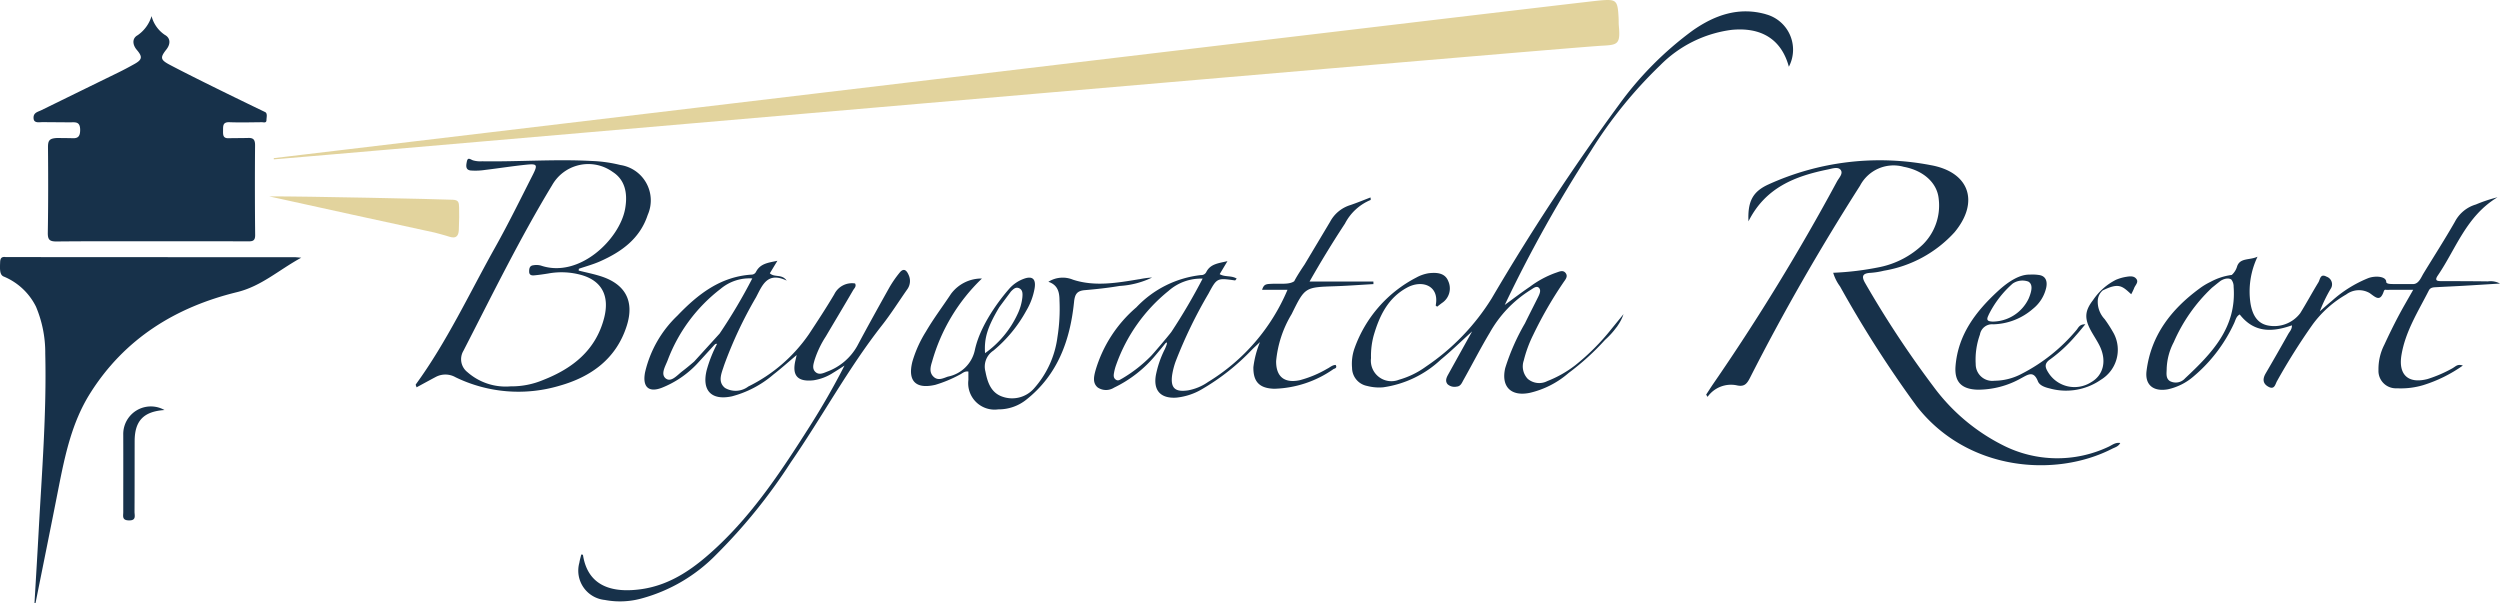
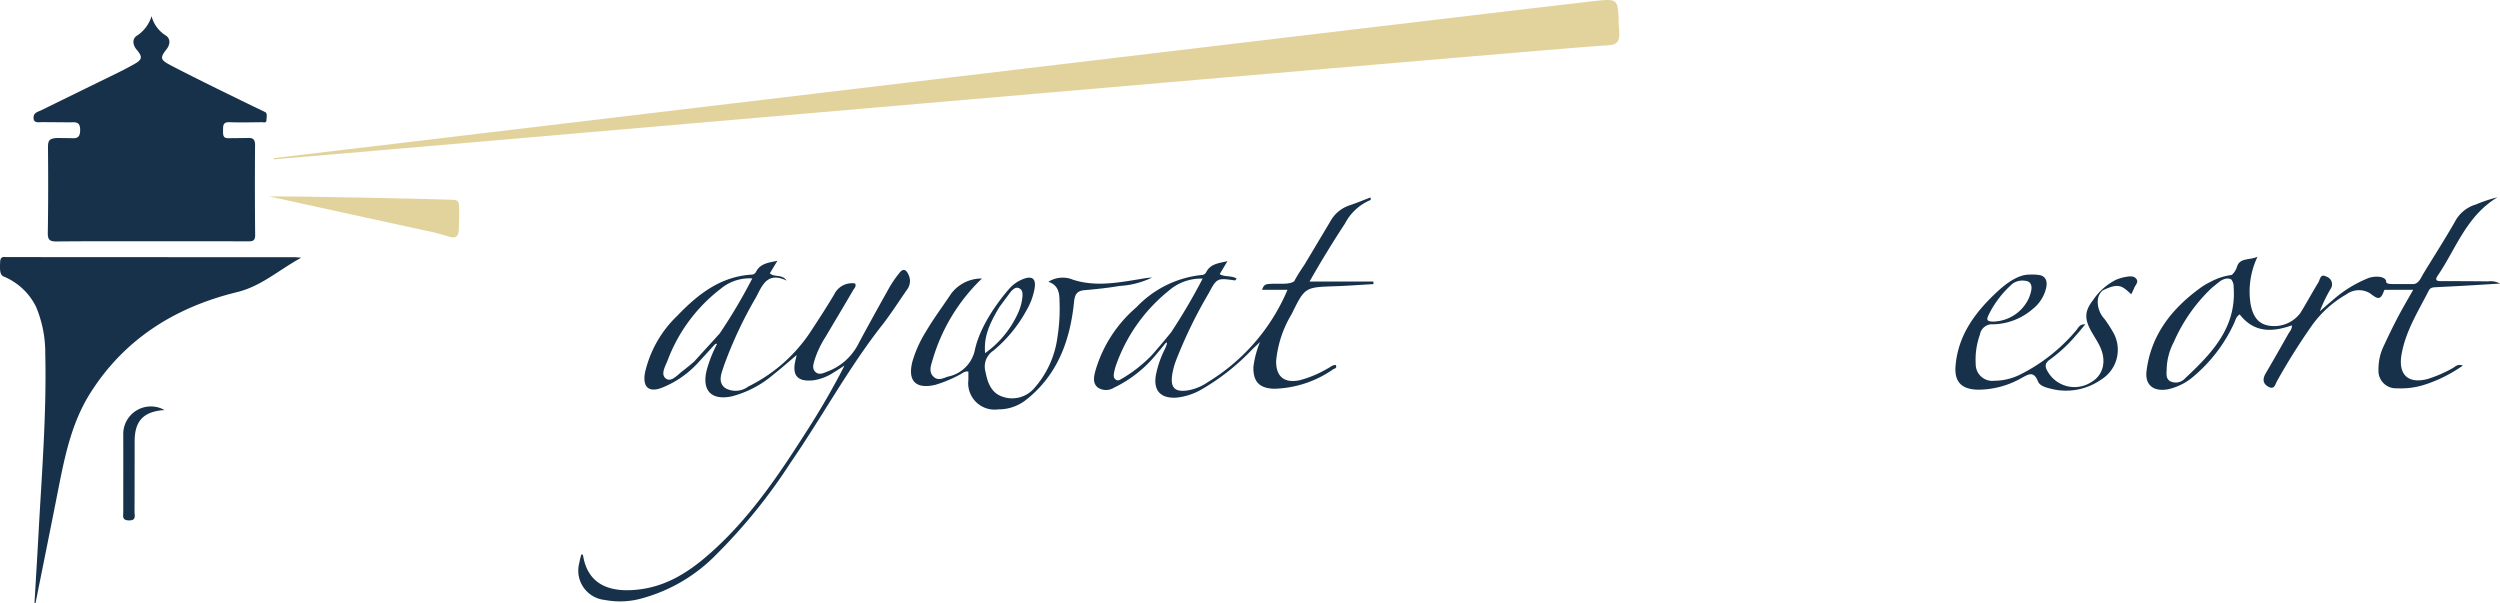
<svg xmlns="http://www.w3.org/2000/svg" width="252.671" height="60.989" viewBox="0 0 252.671 60.989">
  <defs>
    <clipPath id="clip-path">
      <rect id="Rectangle_12270" data-name="Rectangle 12270" width="252.671" height="60.989" fill="none" />
    </clipPath>
  </defs>
  <g id="logo" transform="translate(0 0)">
    <g id="Group_5184" data-name="Group 5184" transform="translate(0 0)" clip-path="url(#clip-path)">
      <path id="Path_220708" data-name="Path 220708" d="M15.318,1.623a3.271,3.271,0,0,0,1.339,1.9c.593.322.59.931.162,1.475-.65.824-.613,1.045.333,1.547,2.945,1.561,9.411,4.67,9.64,4.779.267.128.142.542.141.8,0,.346-.282.226-.481.228-1.084.01-2.169.041-3.25,0-.706-.03-.649.386-.657.853s0,.812.636.761L25,13.948c.567-.039.785.124.78.733q-.037,4.535.009,9.07c.007.617-.281.645-.753.643-2.485-.014-4.971-.007-7.456-.007-3.951,0-7.9-.02-11.854.018-.724.007-.906-.187-.894-.9.048-2.863.045-5.729.019-8.592-.006-.7.12-.931.934-.966l1.337.014c.607.041.979,0,.98-.82,0-.881-.48-.781-1.028-.776l-2.675-.02c-.335-.021-.938.16-1-.335-.077-.63.423-.694.8-.881q3.89-1.908,7.782-3.81c.542-.266,1.075-.551,1.6-.845.8-.445.844-.731.249-1.429-.451-.529-.49-1.172.078-1.482a3.611,3.611,0,0,0,1.411-1.937" transform="translate(-0.001 0)" fill="#17314a" />
      <path id="Path_220709" data-name="Path 220709" d="M27.673,15.983C30.019,15.706,159.222.28,161.587.058c1.808-.17,1.907-.063,2.007,1.722.016.285,0,.574.028.858.168,1.834-.128,1.9-1.684,1.981C157.82,4.832,28.15,16.105,27.679,16.105a.831.831,0,0,0-.006-.122" transform="translate(-0.006 0)" fill="#e2d39d" />
      <path id="Path_220710" data-name="Path 220710" d="M3.484,60.979c.141-2.409.29-4.82.42-7.229.326-6,.813-12,.67-18.017A11.947,11.947,0,0,0,3.637,31a6.35,6.35,0,0,0-3.3-3.062c-.38-.191-.349-.757-.325-1.422.015-.407.138-.582.546-.532C.621,25.992,20.12,26,29.8,26c.116,0,.231.017.645.05-2.313,1.27-4.036,2.882-6.5,3.483-6.2,1.517-11.358,4.7-14.838,10.231-1.833,2.914-2.526,6.2-3.181,9.51C5.158,53.186,4.366,57.089,3.582,61l-.1-.014" transform="translate(0 -0.005)" fill="#17314a" />
-       <path id="Path_220711" data-name="Path 220711" d="M185.318,27.572a29.532,29.532,0,0,0,4.741-.582,8.9,8.9,0,0,0,4.326-2.282,5.547,5.547,0,0,0,1.593-4.618c-.162-1.649-1.593-2.867-3.534-3.228a3.823,3.823,0,0,0-4.414,1.906c-4.017,6.3-7.741,12.759-11.122,19.418-.318.625-.586.934-1.345.76a2.9,2.9,0,0,0-2.944,1.167l-.142-.225c.23-.352.454-.709.691-1.057a219.513,219.513,0,0,0,12.525-20.475c.2-.375.664-.812.374-1.184-.265-.342-.851-.131-1.274-.045-3.3.674-6.316,1.81-8.04,5.248-.094-2.043.452-3.014,2.014-3.729a27.157,27.157,0,0,1,16.414-1.95c3.907.7,4.939,3.721,2.4,6.779a12.4,12.4,0,0,1-7.152,3.891,7.715,7.715,0,0,1-1.318.211c-.835.044-.971.344-.548,1.064a102.164,102.164,0,0,0,6.876,10.418,19.731,19.731,0,0,0,7.007,5.931,12.111,12.111,0,0,0,10.685.172c.358-.158.683-.468,1.2-.387-.2.374-.546.441-.831.587-5.752,2.945-14.632,2.25-19.744-4.3a115.794,115.794,0,0,1-7.749-12.111,4.443,4.443,0,0,1-.69-1.377" transform="translate(-0.038 -0.003)" fill="#17314a" />
      <path id="Path_220712" data-name="Path 220712" d="M27.2,19.851c3.767-.012,16.9.27,18.578.342.6.026.61.3.629.78.019.455.012,1.467-.029,2.283-.057,1.144-.936.653-1.308.564s-.768-.231-1.121-.307Q35.578,21.7,27.2,19.851" transform="translate(-0.006 -0.004)" fill="#e2d39d" />
      <path id="Path_220713" data-name="Path 220713" d="M16.62,41.452c-2.114.143-3,1.1-3.008,3.119-.005,2.386,0,4.772-.013,7.158,0,.4.2.9-.585.876-.7-.019-.554-.447-.554-.83,0-2.609.009-5.218,0-7.827a2.791,2.791,0,0,1,4.164-2.5" transform="translate(-0.003 -0.009)" fill="#17314a" />
-       <path id="Path_220714" data-name="Path 220714" d="M62.73,16.685a14.192,14.192,0,0,0-2.92-.413c-3.7-.2-7.386.091-11.081.032a2.65,2.65,0,0,1-.933-.1c-.284-.115-.51-.34-.607.144-.077.385-.148.83.4.887a6.469,6.469,0,0,0,1.425-.055c1.389-.166,2.771-.386,4.162-.529,1.132-.117,1.2-.006.675,1.035-1.25,2.459-2.464,4.941-3.813,7.345-2.6,4.644-4.856,9.5-8.005,13.825-.031.043.04.161.078.293.667-.361,1.3-.71,1.939-1.048a2.072,2.072,0,0,1,2,.03,14.537,14.537,0,0,0,10.5.86c3.2-.9,5.749-2.726,6.808-6.074.79-2.5-.157-4.217-2.665-5.007-.722-.227-1.469-.376-2.2-.56.007-.061.013-.122.02-.183.71-.244,1.441-.439,2.125-.742,2.185-.967,4.047-2.3,4.834-4.7a3.618,3.618,0,0,0-2.736-5.041m.455,4.414c-.545,3.085-4.645,7.073-8.526,5.742a1.794,1.794,0,0,0-.758-.026c-.367.042-.42.327-.418.636,0,.365.258.407.522.382.473-.045.945-.112,1.415-.189a7.46,7.46,0,0,1,3.4.17c2.018.6,2.817,2.115,2.236,4.347-.848,3.251-3.189,5.086-6.161,6.249a8.233,8.233,0,0,1-3.285.642,5.849,5.849,0,0,1-4.371-1.442,1.654,1.654,0,0,1-.4-2.147c2.9-5.638,5.687-11.336,8.978-16.764a4.205,4.205,0,0,1,5.741-1.556,3.966,3.966,0,0,1,.374.241c1.17.75,1.55,2.035,1.253,3.715" transform="translate(-0.009 -0.003)" fill="#17314a" />
      <path id="Path_220715" data-name="Path 220715" d="M91.826,27.749c-.236-.522-.534-.634-.9-.174A11.219,11.219,0,0,0,89.9,29.06c-1.1,1.965-2.194,3.936-3.254,5.924a5.789,5.789,0,0,1-3.063,2.592c-.38.159-.816.351-1.165.015s-.191-.781-.085-1.174a9.873,9.873,0,0,1,1.139-2.4c.92-1.559,1.853-3.109,2.761-4.674.115-.2.363-.387.2-.689a1.988,1.988,0,0,0-2.1,1.093c-.81,1.366-1.683,2.7-2.555,4.021a16.016,16.016,0,0,1-6.134,5.3,2.126,2.126,0,0,1-2.346.152c-.8-.626-.336-1.544-.1-2.305a42.107,42.107,0,0,1,3.232-6.876c.64-1.225,1.145-2.6,3.09-1.674-.486-.7-1.222-.286-1.7-.739l.763-1.263c-.879.192-1.717.252-2.161,1.115a.508.508,0,0,1-.458.283c-3.149.2-5.431,2-7.486,4.145a11.487,11.487,0,0,0-3.266,5.714c-.291,1.487.353,2.107,1.724,1.563a9.927,9.927,0,0,0,3.48-2.355l.2-.216c.065-.071.13-.14.194-.212.46-.5,1.183-1.294,1.357-1.488a1.447,1.447,0,0,1,.151-.142.892.892,0,0,1,.171-.016,13.406,13.406,0,0,0-1.052,2.661c-.509,2.065.477,3.093,2.557,2.645a10.561,10.561,0,0,0,4.182-2.2c.773-.6,1.5-1.253,2.353-1.972-.058.258-.083.374-.111.489-.386,1.574.187,2.236,1.8,2.066a5.029,5.029,0,0,0,2.03-.781c.379-.225.745-.471,1.117-.707-1.1,2.153-2.274,4.19-3.534,6.173-2.73,4.3-5.526,8.559-9.264,12.081-2.22,2.092-4.644,3.918-7.781,4.348-2.47.338-5.323-.008-5.854-3.471,0-.019-.1-.024-.171-.039-.067.28-.151.555-.194.835a2.977,2.977,0,0,0,2.571,3.759A8.162,8.162,0,0,0,64.82,60.5a16.6,16.6,0,0,0,7.628-4.491,55.553,55.553,0,0,0,7.48-9.264c3.159-4.574,5.8-9.5,9.241-13.882.9-1.148,1.682-2.389,2.518-3.587a1.438,1.438,0,0,0,.138-1.527M67.331,38.28c-.59-.428-.086-1.229.149-1.829a16.337,16.337,0,0,1,5.371-7.257,4.523,4.523,0,0,1,3.194-1.048,54.635,54.635,0,0,1-3.3,5.571l-2.581,2.838c-.4.342-.808.681-1.226,1-.477.369-1.083,1.1-1.609.722" transform="translate(-0.013 -0.005)" fill="#17314a" />
      <path id="Path_220716" data-name="Path 220716" d="M115.167,28.224c-2.235.371-4.508.771-6.705.049a2.708,2.708,0,0,0-2.484.214c.953.317,1.123,1.047,1.123,1.9a18.174,18.174,0,0,1-.209,3.706,9.649,9.649,0,0,1-2.391,5.2,2.946,2.946,0,0,1-3.154.809c-1.152-.388-1.515-1.421-1.73-2.538a1.93,1.93,0,0,1,.8-2.119,13.882,13.882,0,0,0,3.321-4.025,6.654,6.654,0,0,0,.854-2.307c.138-.9-.223-1.245-1.08-.935A3.608,3.608,0,0,0,102,29.214l-.032.037-.008.009c-.127.15-2.788,3.134-3.417,6.145a3.467,3.467,0,0,1-2.728,2.667c-.468.158-.978.447-1.437.016s-.323-1-.158-1.518a18.607,18.607,0,0,1,5.045-8.415,3.835,3.835,0,0,0-3.128,1.553c-.839,1.271-1.764,2.488-2.532,3.807a12.06,12.06,0,0,0-1.367,3.025c-.508,1.977.336,2.816,2.308,2.362A12.828,12.828,0,0,0,97,37.883c.277-.128.506-.393.894-.323v.849a2.665,2.665,0,0,0,3.015,2.971,4.471,4.471,0,0,0,2.829-.974c3.188-2.521,4.441-6.013,4.835-9.884.081-.8.313-1.127,1.095-1.192,1.172-.1,2.344-.227,3.5-.423a8.675,8.675,0,0,0,3.29-.851,8.255,8.255,0,0,0-1.292.175M101.028,31.04c.015-.025,1.168-1.577,1.168-1.577.253-.251.485-.484.83-.324.376.175.353.572.324.915a5.208,5.208,0,0,1-.5,1.722A10,10,0,0,1,99.577,35.7c-.09-1.454.186-2.555,1.446-4.659" transform="translate(-0.02 -0.006)" fill="#17314a" />
      <path id="Path_220717" data-name="Path 220717" d="M134.192,37.254a11.024,11.024,0,0,1-2.8,1.176c-1.561.332-2.409-.36-2.39-1.936a11.155,11.155,0,0,1,1.57-4.749c1.338-2.727,1.353-2.709,4.364-2.811,1.3-.044,2.6-.142,3.9-.216,0-.088,0-.175-.006-.263h-6.449c1.2-2.108,2.357-4,3.577-5.853a5.119,5.119,0,0,1,2.6-2.39,1.183,1.183,0,0,0-.018-.252c-.692.264-1.354.538-2.03.769a3.468,3.468,0,0,0-2.055,1.691l-2.587,4.331s-.713,1.041-1.038,1.678c-.519.36-1.4.217-2.235.258-.6.029-.828.016-1.014.61h2.568a20.021,20.021,0,0,1-8.029,9.315,5.125,5.125,0,0,1-2.009.844c-1.336.2-1.8-.235-1.618-1.558a7.425,7.425,0,0,1,.357-1.376,46.868,46.868,0,0,1,3.315-6.842c.857-1.6.876-1.586,2.681-1.334.031,0,.073-.074.172-.18-.525-.344-1.191-.133-1.722-.456l.788-1.313c-.911.219-1.729.271-2.145,1.109a.564.564,0,0,1-.548.3,10.583,10.583,0,0,0-6.517,3.26,13.321,13.321,0,0,0-4.134,6.4c-.152.577-.312,1.245.231,1.7a1.5,1.5,0,0,0,1.639.022A12.492,12.492,0,0,0,116.82,35.9c.021-.023.732-.864.967-1.174.378-.377.057.376-.035.568a10.2,10.2,0,0,0-.9,2.6c-.28,1.554.452,2.391,2.036,2.3a6.285,6.285,0,0,0,2.607-.85,22.672,22.672,0,0,0,5.075-4.012c.2-.2.415-.393.8-.754a9.731,9.731,0,0,0-.667,2.525c-.028,1.495.621,2.15,2.106,2.192a10.91,10.91,0,0,0,5.975-1.979c.115-.07.424-.093.237-.427-.326,0-.562.229-.831.371m-20.772,1.012c-.177.094-.376.271-.616.106-.26-.178-.228-.444-.185-.69a4.709,4.709,0,0,1,.223-.826,16.779,16.779,0,0,1,5.277-7.449,4.956,4.956,0,0,1,3.456-1.249,59.515,59.515,0,0,1-3.164,5.393c-.354.471-1.915,2.3-2.063,2.436a14.039,14.039,0,0,1-2.924,2.278" transform="translate(-0.025 -0.004)" fill="#17314a" />
-       <path id="Path_220718" data-name="Path 220718" d="M178.484,1.433c-2.728-.765-5.146.09-7.369,1.644a34.09,34.09,0,0,0-7.5,7.565,228.935,228.935,0,0,0-12.821,19.512,22.793,22.793,0,0,1-6.636,6.89,8.6,8.6,0,0,1-2.729,1.333,2.075,2.075,0,0,1-2.833-2.183,7.871,7.871,0,0,1,.265-2.265c.579-2,1.447-3.819,3.385-4.865,1.548-.835,3.279-.171,2.889,1.8-.005.026.07.069.141.135.158-.12.328-.257.5-.382a1.76,1.76,0,0,0,.623-2.211c-.328-.841-1.193-.881-1.97-.791a3.815,3.815,0,0,0-1.252.435,12.931,12.931,0,0,0-6.249,7.155,4.679,4.679,0,0,0-.247,1.974,1.872,1.872,0,0,0,1.531,1.829,4.746,4.746,0,0,0,1.61.137,10.7,10.7,0,0,0,5.837-2.807c1.021-.834,1.964-1.763,3.155-2.842l-.352.632q-1.041,1.872-2.079,3.745c-.174.315-.314.664-.034.973a1.049,1.049,0,0,0,.9.229c.425-.028.543-.415.707-.7.887-1.577,1.709-3.192,2.639-4.742a12.025,12.025,0,0,1,4.1-4.311c.261-.155.6-.464.848-.252.282.246.087.655-.07.973-.437.882-.891,1.754-1.32,2.639a22.048,22.048,0,0,0-1.992,4.515c-.436,1.875.575,2.9,2.482,2.507a9.128,9.128,0,0,0,3.932-2.014l.009-.006a25.474,25.474,0,0,0,3.673-3.341,7.954,7.954,0,0,0,1.129-1.241l.008-.009a1,1,0,0,0,.143-.2,4.333,4.333,0,0,0,.578-1.141l-1.23,1.511a22.9,22.9,0,0,1-3.656,3.66,11.283,11.283,0,0,1-2.813,1.592,1.79,1.79,0,0,1-1.97-.217,1.822,1.822,0,0,1-.412-1.859,12.533,12.533,0,0,1,.95-2.585,40.954,40.954,0,0,1,3.038-5.279c.187-.283.5-.6.268-.945-.276-.412-.7-.156-1.048-.05a9.93,9.93,0,0,0-2.587,1.4c-.866.586-1.7,1.224-2.542,1.838a135.865,135.865,0,0,1,8.7-15.557A45.025,45.025,0,0,1,167.822,6.6a12.372,12.372,0,0,1,7.205-3.58c3.017-.3,5.052.954,5.8,3.725a3.705,3.705,0,0,0-2.337-5.306" transform="translate(-0.03 0)" fill="#17314a" />
      <path id="Path_220719" data-name="Path 220719" d="M215.976,28.215c-.248-.359-.695-.286-1.059-.227a4.371,4.371,0,0,0-.939.265l-.032.009a6.068,6.068,0,0,0-2.359,2.073c-.955,1.226-.85,2.033-.04,3.4.227.382.465.758.668,1.153.784,1.528.448,3.026-.826,3.749a3.119,3.119,0,0,1-4.3-.938c-.329-.518-.508-.929.188-1.393a14.853,14.853,0,0,0,2.578-2.4c.3-.328.577-.682.95-1.125-.608-.006-.7.357-.892.576a17.814,17.814,0,0,1-5.544,4.43,5.944,5.944,0,0,1-2.743.7,1.677,1.677,0,0,1-1.885-1.441,1.581,1.581,0,0,1-.015-.238,7.526,7.526,0,0,1,.428-2.989,1.242,1.242,0,0,1,1.349-1.035,6.336,6.336,0,0,0,4-1.561,3.8,3.8,0,0,0,1.347-2.137c.136-.633-.025-1.2-.756-1.29a4.445,4.445,0,0,0-.893-.036c-.487-.009-1.523.1-3.214,1.651-2.26,2.079-4.041,4.415-4.3,7.586-.129,1.618.616,2.348,2.24,2.394a8.876,8.876,0,0,0,4.375-1.15c.682-.355,1.264-.831,1.711.3.167.424.707.612,1.187.722a6.178,6.178,0,0,0,5.188-.883,3.54,3.54,0,0,0,1.29-4.677,13.687,13.687,0,0,0-.922-1.444,2.557,2.557,0,0,1-.691-1.926,1.453,1.453,0,0,1,.5-.974c1.621-.8,1.957-.458,2.876.386a5.681,5.681,0,0,0,.287-.593c.1-.311.485-.6.247-.941m-14.944,3.617a10.228,10.228,0,0,1,2.435-3.164,1.757,1.757,0,0,1,1.576-.2c.426.247.424.8.036,1.716a4.063,4.063,0,0,1-3.643,2.329c-.538-.026-.667-.157-.4-.676" transform="translate(-0.044 -0.006)" fill="#17314a" />
      <path id="Path_220720" data-name="Path 220720" d="M248.011,37.169a13.183,13.183,0,0,1-2.611,1.142c-1.946.509-2.967-.421-2.642-2.41.393-2.4,1.694-4.424,2.768-6.539.158-.311.454-.316.739-.332.89-.05,1.782-.086,2.671-.137,1.2-.068,2.393-.145,3.783-.231a2,2,0,0,0-1.221-.219c-1.561-.02-3.122-.023-4.683-.026-.415,0-.75-.029-.385-.564,1.845-2.7,2.872-6.007,6.039-7.912a14.754,14.754,0,0,0-2.189.731,3.5,3.5,0,0,0-2.124,1.753c-1.008,1.764-2.108,3.474-3.166,5.21-.234.383-.463,1.028-.991,1.076h-2.131c-.28,0-.648-.026-.648-.215,0-.563-1.064-.647-1.792-.392a12.435,12.435,0,0,0-3.7,2.309c-.416.341-.814.7-1.221,1.056a15.166,15.166,0,0,1,1.079-2.244.819.819,0,0,0-.177-1.145.842.842,0,0,0-.223-.115c-.638-.347-.643.286-.819.572-.63,1.029-1.2,2.092-1.837,3.118a3.3,3.3,0,0,1-3.292,1.24c-.959-.2-1.524-.928-1.739-2.247a8.15,8.15,0,0,1,.715-4.7c-.812.376-1.769.087-2.067.986a1.835,1.835,0,0,1-.538.858,6.12,6.12,0,0,0-2.146.7,6.527,6.527,0,0,0-1.122.678c-2.842,2.087-4.9,4.725-5.345,8.323-.178,1.426.7,2.109,2.139,1.86a5.841,5.841,0,0,0,2.616-1.309,15.485,15.485,0,0,0,4.078-5.337c.158-.313.207-.721.586-.922,1.451,1.87,3.293,1.8,5.272,1.1.021.4-.232.628-.378.888q-1.117,1.993-2.271,3.967c-.326.56-.311,1.045.3,1.366s.677-.317.853-.6a63.249,63.249,0,0,1,3.6-5.719,11,11,0,0,1,3.394-3.028,2.148,2.148,0,0,1,2.349-.142c.6.421,1.064.944,1.434-.155.082-.243.2-.159.3-.161.876-.013,1.753-.007,2.678-.007-.512.909-1.041,1.8-1.525,2.719s-.947,1.866-1.384,2.814a5.393,5.393,0,0,0-.6,2.57,1.759,1.759,0,0,0,1.662,1.851,1.65,1.65,0,0,0,.211,0,7.885,7.885,0,0,0,2.64-.316,14.209,14.209,0,0,0,4.014-1.982c-.539-.186-.728.094-.962.213M220.883,38.25a1.261,1.261,0,0,1-1.5.284c-.485-.281-.35-.845-.35-1.308a6.153,6.153,0,0,1,.715-2.643,16.7,16.7,0,0,1,3.862-5.5c.068-.051.669-.549.895-.712.659-.383,1.011-.151,1.059-.115a1.149,1.149,0,0,1,.233.734c.318,4.137-2.224,6.738-4.913,9.257" transform="translate(-0.048 -0.004)" fill="#17314a" />
    </g>
  </g>
</svg>